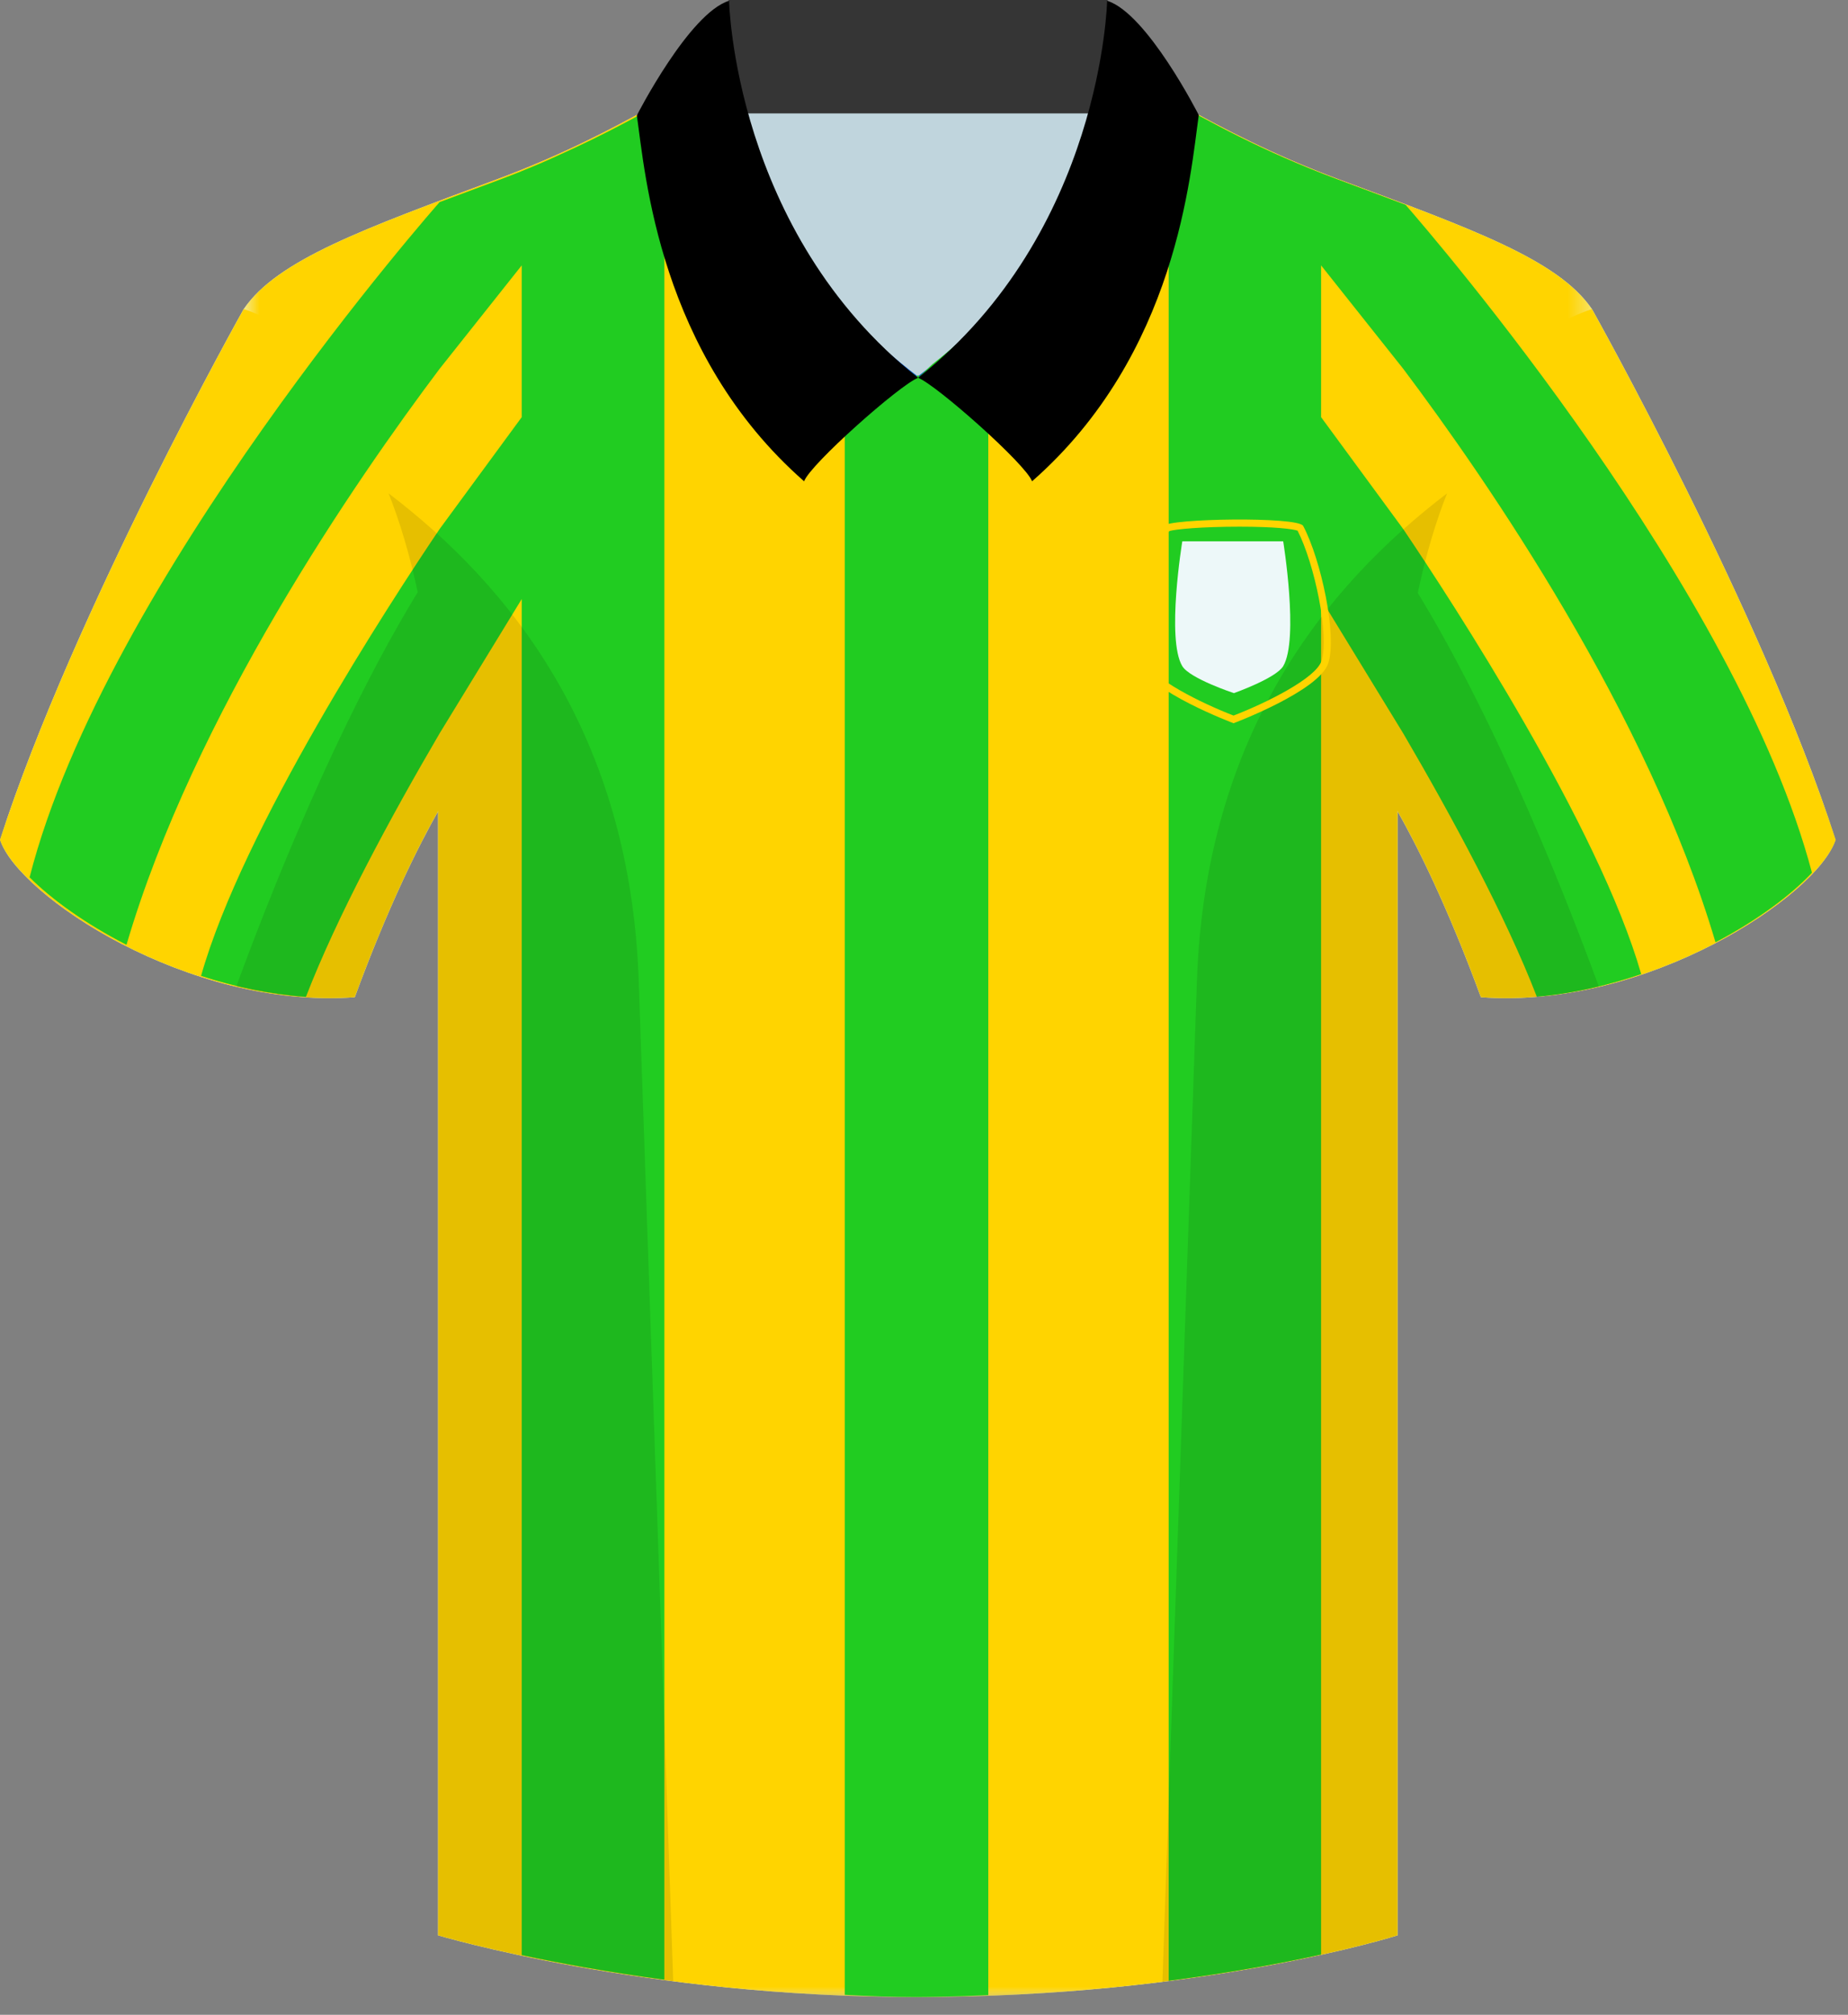
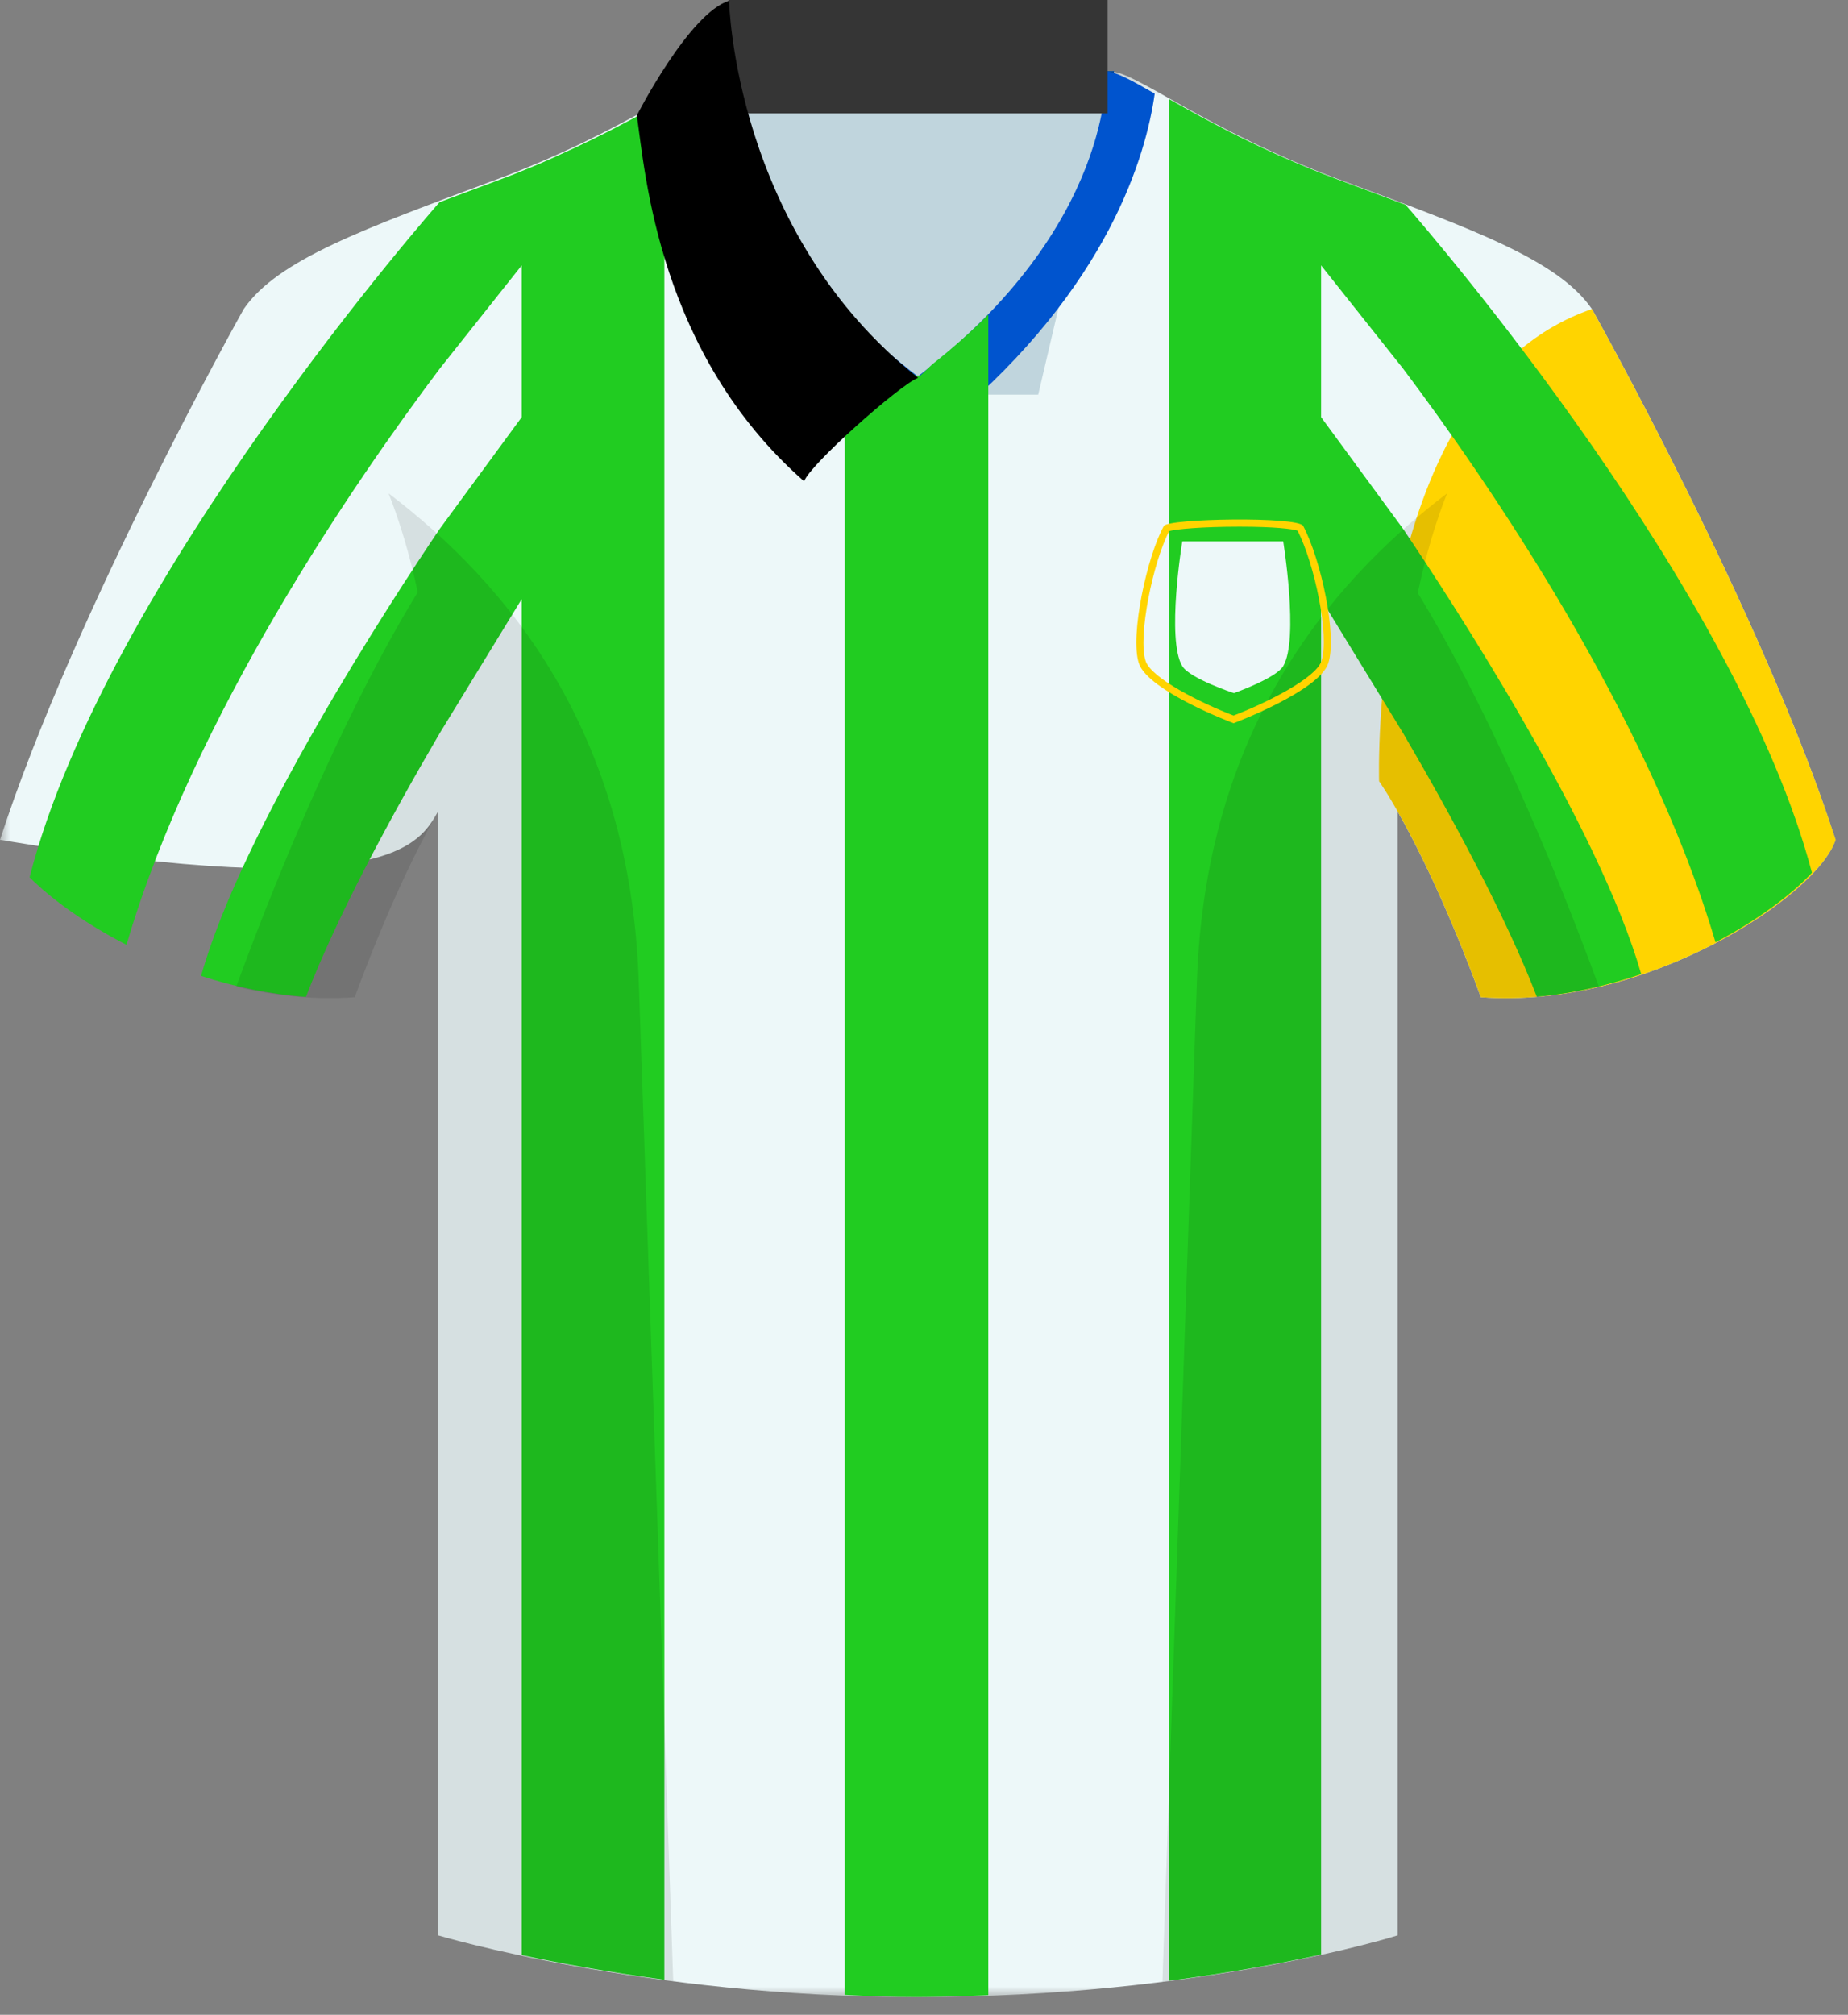
<svg xmlns="http://www.w3.org/2000/svg" xmlns:xlink="http://www.w3.org/1999/xlink" width="89px" height="97px" viewBox="0 0 89 97" version="1.1">
  <rect x="0" y="0" width="89" height="97" fill="#808080" stroke="none" />
  <title>graafwillem2</title>
  <desc>Created with Sketch.</desc>
  <defs>
    <polygon id="path-1" points="5.42101086e-20 0.293 5.42101086e-20 93 88.405 93 88.405 0.293" />
    <polygon id="path-3" points="65.668 93 0.737 93 0.737 0.293 65.668 0.293 65.668 93" />
  </defs>
  <g id="Page-1" stroke="none" stroke-width="1" fill="none" fill-rule="evenodd">
    <g id="graafwillem2">
      <g id="Group-3" transform="translate(0, 3.147)">
        <mask id="mask-2" fill="white">
          <use xlink:href="#path-1" />
        </mask>
        <g id="Clip-2" />
-         <path d="M76.668,11.732 L76.668,11.732 C75.034,9.355 70.874,7.87 64.485,5.492 C58.097,3.115 54.68,0.293 53.491,0.293 C53.491,0.293 53.917,7.751 44.203,14.977 C34.489,7.751 34.914,0.293 34.914,0.293 C33.726,0.293 30.309,3.115 23.92,5.492 C17.531,7.87 13.372,9.355 11.737,11.732 C11.737,11.732 3.566,26.292 -0,37.287 C0.892,39.961 9.064,45.458 17.086,44.863 C18.73,40.386 20.205,37.488 21.098,35.916 L21.098,90.029 C21.098,90.029 31.052,93.001 44.126,93.001 C57.943,93.001 67.309,90.029 67.309,90.029 L67.309,35.916 C68.201,37.488 69.675,40.386 71.32,44.863 C79.343,45.458 87.514,39.961 88.405,37.287 C84.84,26.292 76.668,11.732 76.668,11.732" id="Fill-1" fill="#EDF8F9" mask="url(#mask-2)" />
+         <path d="M76.668,11.732 L76.668,11.732 C75.034,9.355 70.874,7.87 64.485,5.492 C58.097,3.115 54.68,0.293 53.491,0.293 C53.491,0.293 53.917,7.751 44.203,14.977 C34.489,7.751 34.914,0.293 34.914,0.293 C33.726,0.293 30.309,3.115 23.92,5.492 C17.531,7.87 13.372,9.355 11.737,11.732 C11.737,11.732 3.566,26.292 -0,37.287 C18.73,40.386 20.205,37.488 21.098,35.916 L21.098,90.029 C21.098,90.029 31.052,93.001 44.126,93.001 C57.943,93.001 67.309,90.029 67.309,90.029 L67.309,35.916 C68.201,37.488 69.675,40.386 71.32,44.863 C79.343,45.458 87.514,39.961 88.405,37.287 C84.84,26.292 76.668,11.732 76.668,11.732" id="Fill-1" fill="#EDF8F9" mask="url(#mask-2)" />
      </g>
      <g id="Group-6" transform="translate(11, 3.147)">
        <mask id="mask-4" fill="white">
          <use xlink:href="#path-3" />
        </mask>
        <g id="Clip-5" />
-         <path d="M53.485,5.492 C47.096,3.115 43.679,0.293 42.491,0.293 C42.491,0.293 42.917,7.751 33.203,14.977 C23.489,7.751 23.914,0.293 23.914,0.293 C22.725,0.293 19.308,3.115 12.92,5.492 C6.532,7.87 2.372,9.355 0.737,11.732 C2.965,13.515 10.097,17.526 10.097,35.801 L10.097,90.029 C10.097,90.029 20.051,93.001 33.126,93.001 C46.943,93.001 56.308,90.029 56.308,90.029 L56.308,35.801 C56.308,17.526 63.439,13.515 65.668,11.732 C64.034,9.355 59.874,7.87 53.485,5.492" id="Fill-4" fill="#FFD400" mask="url(#mask-4)" />
      </g>
      <polygon id="Fill-7" fill="#C0D5DD" points="39 19 50 19 53.65 3.421 34.879 3.421" />
      <polygon id="Fill-9" fill="#00479B" points="34.879 5.443 53.65 5.443 53.65 3.421 34.879 3.421" />
-       <path d="M11.737,14.879 C11.737,14.879 3.566,29.439 -0,40.434 C0.891,43.108 9.063,48.605 17.086,48.01 C19.76,40.731 21.989,37.61 21.989,37.61 C21.989,37.61 22.583,18.594 11.737,14.879" id="Fill-10" fill="#FFD400" />
      <path d="M76.668,14.879 C76.668,14.879 84.84,29.439 88.405,40.434 C87.514,43.108 79.343,48.605 71.32,48.01 C68.646,40.731 66.417,37.61 66.417,37.61 C66.417,37.61 65.822,18.594 76.668,14.879" id="Fill-11" fill="#FFD400" />
      <path d="M42.638,20.223 L44.2,21.437 L45.765,20.223 C53.403,13.798 55.2,7.452 55.611,4.507 C54.483,3.86 53.709,3.439 53.264,3.439 C53.264,3.439 53.679,10.897 44.202,18.123 C34.726,10.897 35.141,3.439 35.141,3.439 C34.696,3.439 33.921,3.86 32.793,4.507 C33.205,7.452 35,13.798 42.638,20.223" id="Fill-12" fill="#0054CE" />
      <path d="M25.126,8.237 L25.126,8.24 C24.759,8.387 24.383,8.534 23.993,8.678 C22.995,9.05 22.059,9.398 21.17,9.732 C21.169,9.734 5.083,27.922 1.425,42.237 C2.491,43.304 4.119,44.475 6.092,45.487 C9.335,34.428 17.114,23.149 21.171,17.757 L25.126,12.777 L25.126,20.084 L21.171,25.471 C18.776,29.021 11.683,39.899 9.683,46.983 C11.286,47.508 12.994,47.869 14.733,47.995 C16.234,44.105 18.82,39.325 21.171,35.309 L25.126,28.841 L25.126,94.126 C26.912,94.508 29.249,94.942 31.995,95.311 L31.995,4.874 C30.716,5.592 29.063,6.503 26.998,7.43 C26.447,7.687 25.832,7.956 25.126,8.237" id="Fill-13" fill="#21CC21" />
      <path d="M87.264,42.017 C83.671,28.388 69.026,11.388 67.693,9.861 C66.677,9.476 65.588,9.073 64.422,8.638 C60.797,7.289 58.131,5.799 56.285,4.76 L56.285,95.362 C59.291,94.974 61.787,94.505 63.624,94.099 L63.624,28.841 L67.58,35.309 C69.927,39.32 72.509,44.092 74.011,47.979 C74.089,47.972 74.169,47.973 74.247,47.965 C74.256,47.964 74.266,47.963 74.275,47.962 C75.921,47.797 77.528,47.411 79.041,46.898 C77.01,39.812 69.965,29.007 67.58,25.471 L63.624,20.083 L63.624,12.777 L67.58,17.756 C71.621,23.129 79.356,34.346 82.619,45.366 C84.624,44.311 86.248,43.1 87.264,42.017" id="Fill-14" fill="#21CC21" />
      <path d="M47.596,15.147 C46.807,15.939 45.913,16.74 44.896,17.542 C44.693,17.736 44.493,17.929 44.277,18.124 C44.255,18.104 44.237,18.085 44.215,18.065 C44.19,18.085 44.165,18.104 44.14,18.124 C42.802,17.128 41.663,16.13 40.683,15.146 L40.683,96.039 C41.802,96.103 42.956,96.144 44.146,96.145 C44.544,96.145 44.926,96.135 45.317,96.13 C46.092,96.115 46.856,96.091 47.596,96.053 L47.596,15.147 Z" id="Fill-15" fill="#21CC21" />
      <g id="Group-18" transform="translate(11, 23.147)" fill="#000000" opacity="0.1">
        <path d="M57.28,5.4 C57.669,3.566 58.148,1.975 58.69,0.606 C52.874,5.037 47.055,12.144 46.643,24.095 C46.131,38.955 45.36,61.315 44.983,72.264 C52.02,71.383 56.308,70.029 56.308,70.029 L56.308,15.915 C57.201,17.487 58.675,20.385 60.32,24.863 C62.241,25.005 64.168,24.792 66.004,24.358 C62.136,13.833 58.757,7.8 57.28,5.4" id="Fill-16" />
        <path d="M21.422,72.236 C21.044,61.277 20.274,38.942 19.762,24.095 C19.351,12.144 13.531,5.037 7.715,0.606 C8.254,1.967 8.732,3.547 9.118,5.366 C7.66,7.731 4.269,13.761 0.377,24.353 C2.22,24.791 4.155,25.007 6.085,24.863 C7.731,20.386 9.204,17.488 10.098,15.916 L10.098,70.029 C10.098,70.029 14.562,71.355 21.422,72.236" id="Fill-17" />
      </g>
      <path d="M63.642,31.823 C63.37,32.662 60.953,33.856 59.408,34.45 C57.864,33.856 55.446,32.662 55.173,31.823 C54.787,30.633 55.536,27.037 56.311,25.568 C56.627,25.474 57.89,25.357 59.698,25.357 C61.385,25.357 62.263,25.466 62.492,25.549 C63.309,27.146 64.037,30.609 63.642,31.823 M62.761,25.32 C62.516,24.858 56.253,24.963 56.053,25.32 C55.251,26.753 54.41,30.589 54.845,31.929 C55.281,33.27 59.408,34.819 59.408,34.819 C59.408,34.819 63.535,33.27 63.97,31.929 C64.407,30.589 63.615,26.926 62.761,25.32" id="Fill-19" fill="#FFD400" />
      <path d="M61.799,32.071 C61.454,32.653 59.425,33.37 59.425,33.37 C59.425,33.37 57.303,32.671 56.94,32.071 C56.161,30.786 56.94,26.061 56.94,26.061 L61.799,26.061 C61.799,26.061 62.566,30.779 61.799,32.071" id="Fill-20" fill="#EDF8F9" />
      <path d="M74.275,47.963 C74.266,47.964 74.256,47.965 74.248,47.966 C74.256,47.965 74.266,47.964 74.275,47.963" id="Fill-21" fill="#0054CE" />
      <path d="M74.016,47.991 C74.093,47.985 74.17,47.972 74.247,47.966 C74.169,47.973 74.089,47.972 74.011,47.979 C74.012,47.983 74.014,47.987 74.016,47.991" id="Fill-23" fill="#0054CE" />
      <polygon id="Fill-24" fill="#353535" points="35.091 5.46 53.342 5.46 53.342 -0 35.091 -0" />
      <path d="M44.216,18.188 C35.336,11.162 35.112,0.037 35.112,0.037 C33.187,0.63 30.671,5.554 30.671,5.554 C31.074,8.371 31.733,17.042 38.726,23.172 C39.02,22.352 43.334,18.528 44.216,18.188" id="Fill-25" fill="#000000" />
-       <path d="M44.214,18.188 C53.094,11.162 53.319,0.037 53.319,0.037 C55.244,0.63 57.733,5.541 57.733,5.541 C57.33,8.357 56.697,17.042 49.704,23.172 C49.41,22.352 45.096,18.528 44.214,18.188" id="Fill-26" fill="#000000" />
    </g>
  </g>
</svg>